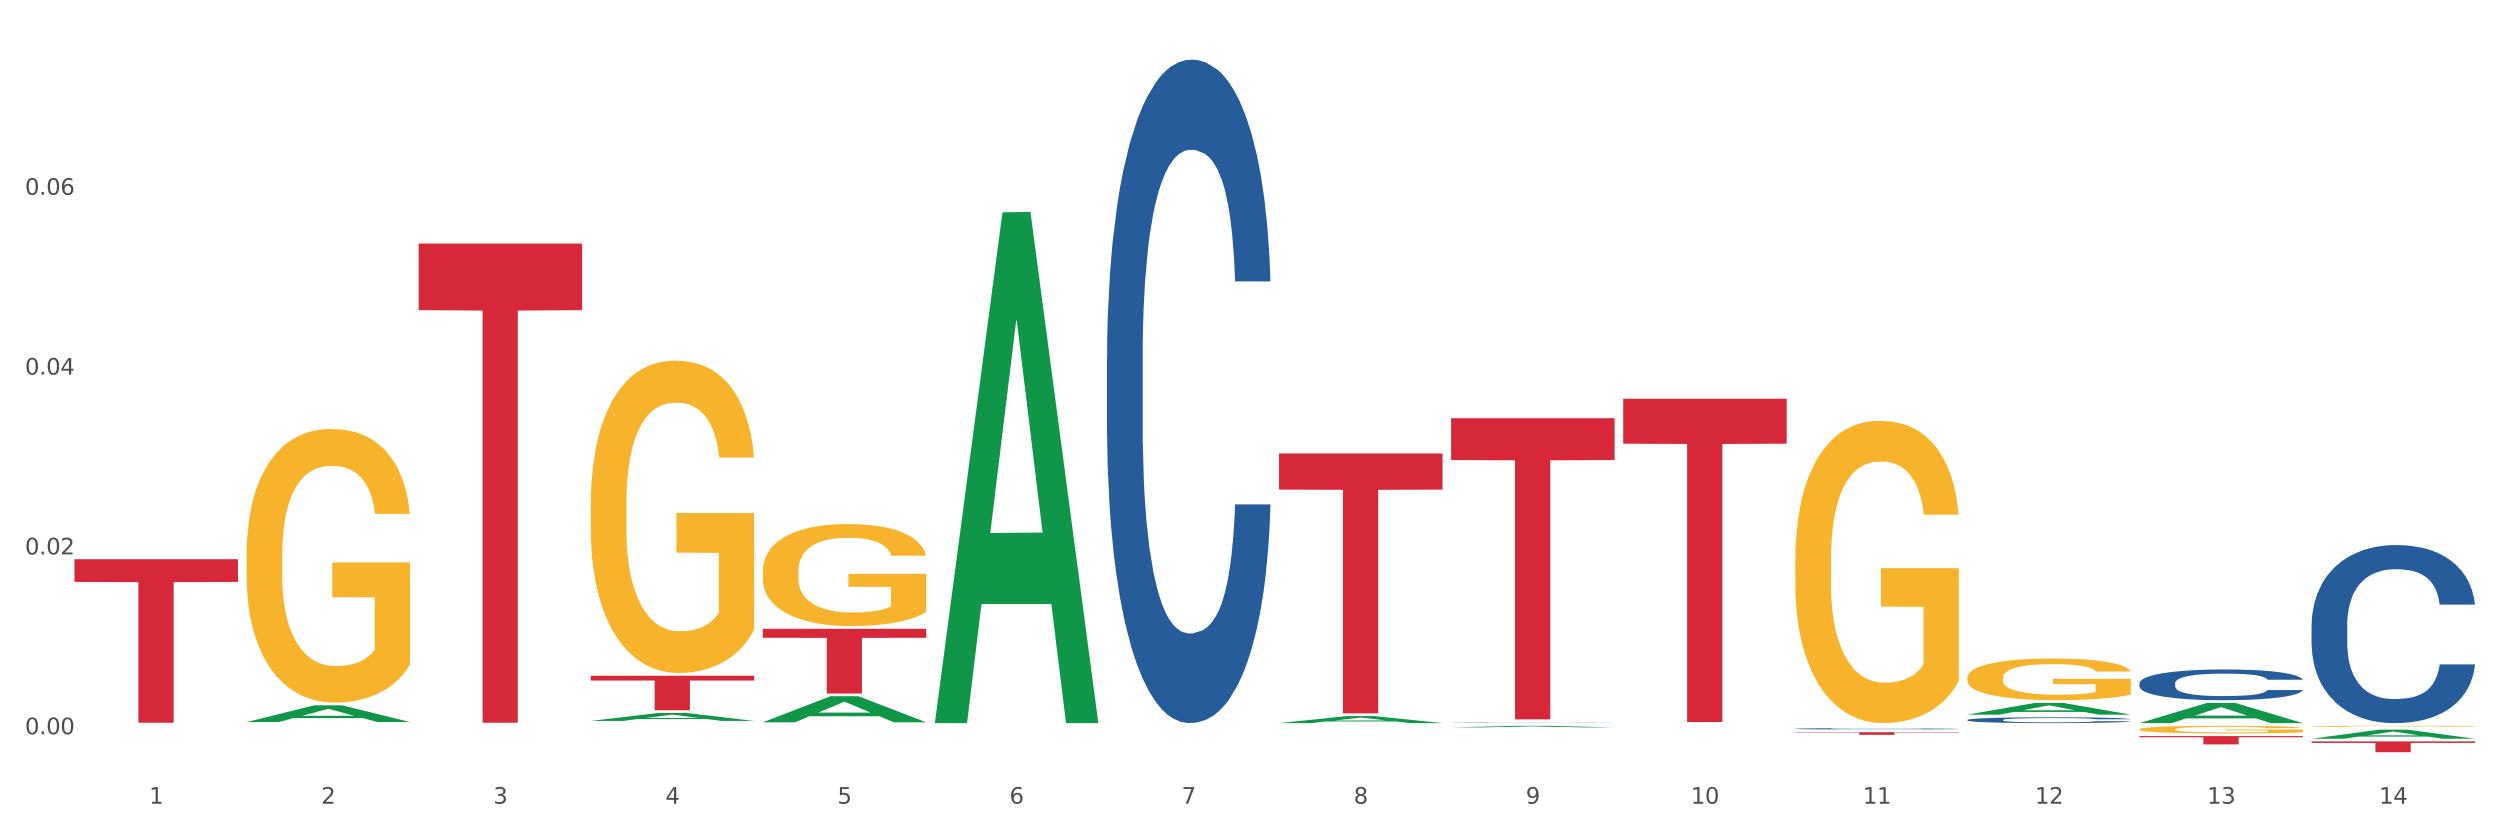
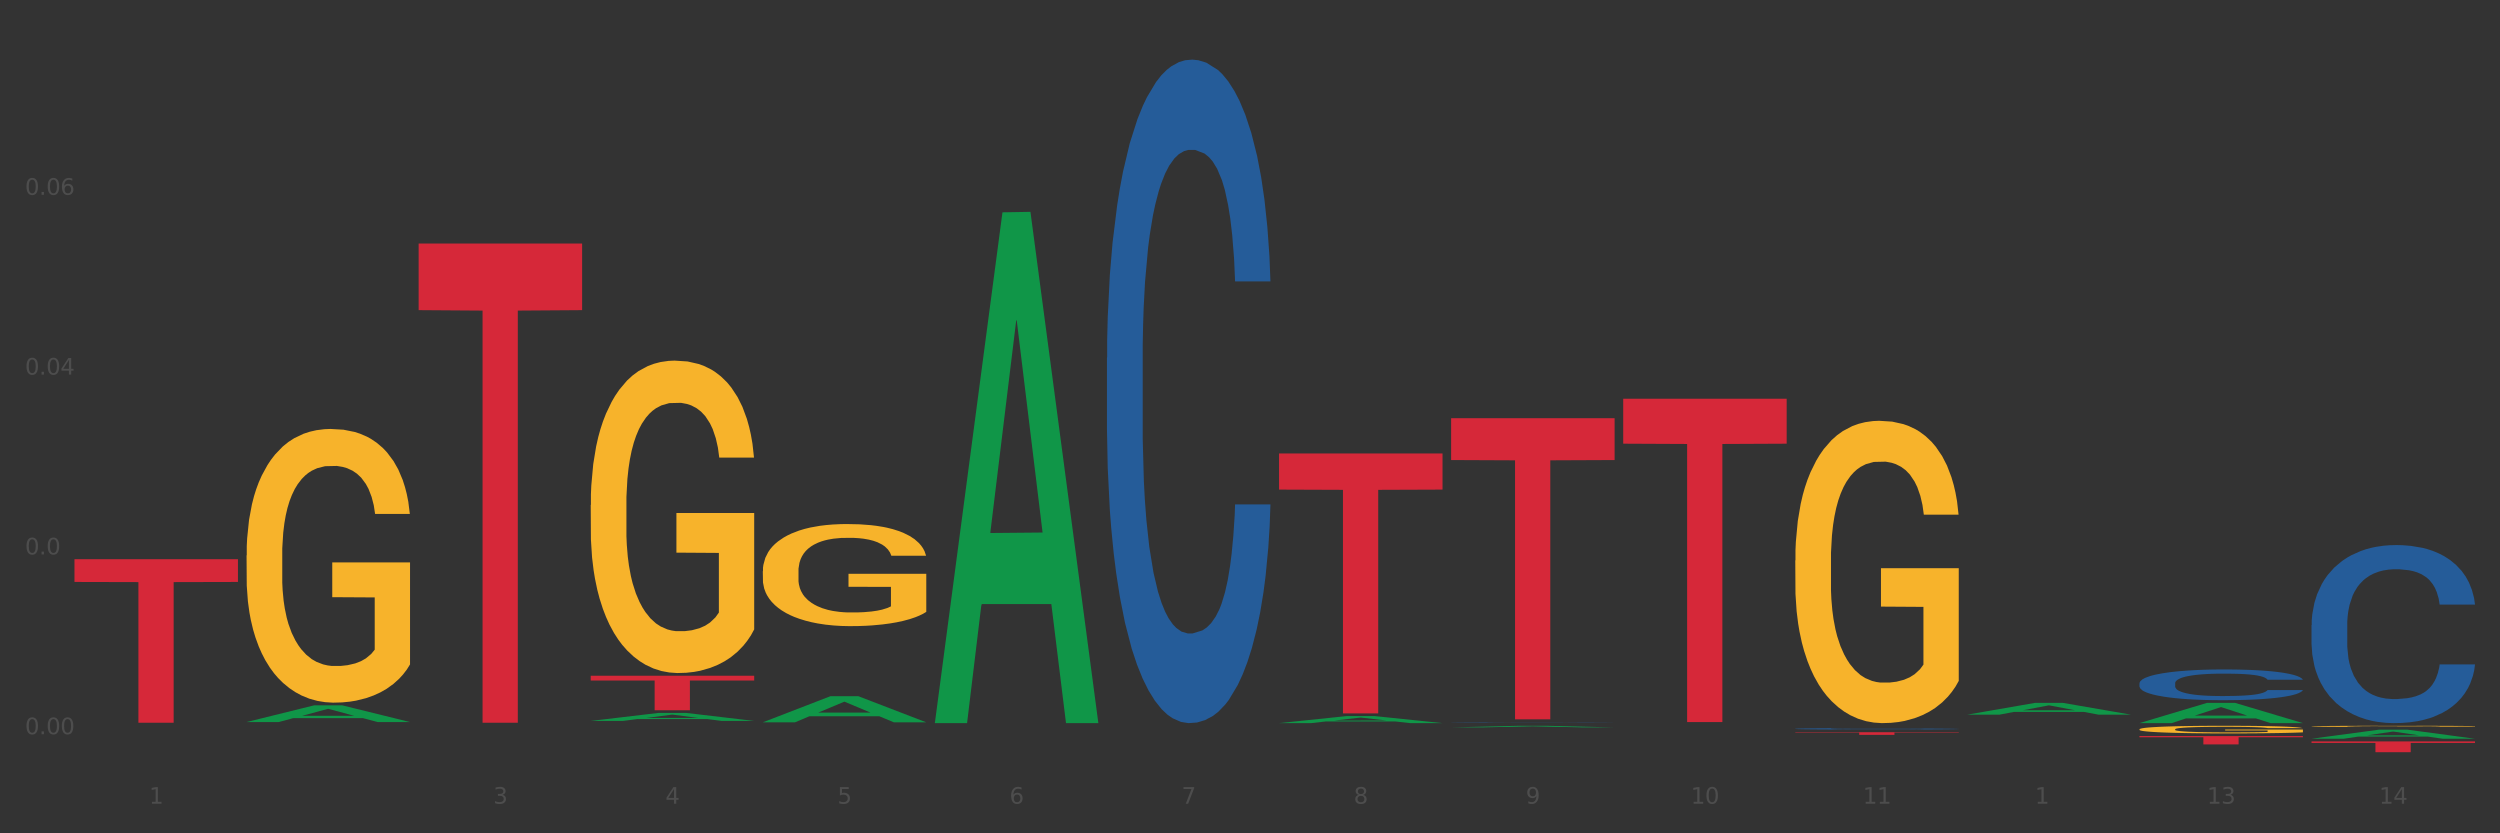
<svg xmlns="http://www.w3.org/2000/svg" xmlns:xlink="http://www.w3.org/1999/xlink" width="1080pt" height="360pt" viewBox="0 0 1080 360" version="1.1">
  <rect x="0" y="0" width="1080" height="360" fill="#333333" stroke="none" />
  <defs>
    <style type="text/css">*{stroke-linejoin: round; stroke-linecap: butt}</style>
  </defs>
  <g id="figure_1">
    <g id="patch_1">
-       <path d="M 0 360  L 1080 360  L 1080 0  L 0 0  z " style="fill: #ffffff; stroke: #ffffff; stroke-linejoin: miter" />
-     </g>
+       </g>
    <g id="axes_1">
      <g id="matplotlib.axis_1">
        <g id="xtick_1">
          <g id="text_1">
            <g style="fill: #4d4d4d" transform="translate(64.432 347.204) scale(0.096 -0.096)">
              <defs>
                <path id="DejaVuSans-31" d="M 794 531  L 1825 531  L 1825 4091  L 703 3866  L 703 4441  L 1819 4666  L 2450 4666  L 2450 531  L 3481 531  L 3481 0  L 794 0  L 794 531  z " transform="scale(0.016)" />
              </defs>
              <use xlink:href="#DejaVuSans-31" />
            </g>
          </g>
        </g>
        <g id="xtick_2">
          <g id="text_2">
            <g style="fill: #4d4d4d" transform="translate(138.771 347.204) scale(0.096 -0.096)">
              <defs>
-                 <path id="DejaVuSans-32" d="M 1228 531  L 3431 531  L 3431 0  L 469 0  L 469 531  Q 828 903 1448 1529  Q 2069 2156 2228 2338  Q 2531 2678 2651 2914  Q 2772 3150 2772 3378  Q 2772 3750 2511 3984  Q 2250 4219 1831 4219  Q 1534 4219 1204 4116  Q 875 4013 500 3803  L 500 4441  Q 881 4594 1212 4672  Q 1544 4750 1819 4750  Q 2544 4750 2975 4387  Q 3406 4025 3406 3419  Q 3406 3131 3298 2873  Q 3191 2616 2906 2266  Q 2828 2175 2409 1742  Q 1991 1309 1228 531  z " transform="scale(0.016)" />
-               </defs>
+                 </defs>
              <use xlink:href="#DejaVuSans-32" />
            </g>
          </g>
        </g>
        <g id="xtick_3">
          <g id="text_3">
            <g style="fill: #4d4d4d" transform="translate(213.109 347.204) scale(0.096 -0.096)">
              <defs>
                <path id="DejaVuSans-33" d="M 2597 2516  Q 3050 2419 3304 2112  Q 3559 1806 3559 1356  Q 3559 666 3084 287  Q 2609 -91 1734 -91  Q 1441 -91 1130 -33  Q 819 25 488 141  L 488 750  Q 750 597 1062 519  Q 1375 441 1716 441  Q 2309 441 2620 675  Q 2931 909 2931 1356  Q 2931 1769 2642 2001  Q 2353 2234 1838 2234  L 1294 2234  L 1294 2753  L 1863 2753  Q 2328 2753 2575 2939  Q 2822 3125 2822 3475  Q 2822 3834 2567 4026  Q 2313 4219 1838 4219  Q 1578 4219 1281 4162  Q 984 4106 628 3988  L 628 4550  Q 988 4650 1302 4700  Q 1616 4750 1894 4750  Q 2613 4750 3031 4423  Q 3450 4097 3450 3541  Q 3450 3153 3228 2886  Q 3006 2619 2597 2516  z " transform="scale(0.016)" />
              </defs>
              <use xlink:href="#DejaVuSans-33" />
            </g>
          </g>
        </g>
        <g id="xtick_4">
          <g id="text_4">
            <g style="fill: #4d4d4d" transform="translate(287.448 347.204) scale(0.096 -0.096)">
              <defs>
                <path id="DejaVuSans-34" d="M 2419 4116  L 825 1625  L 2419 1625  L 2419 4116  z M 2253 4666  L 3047 4666  L 3047 1625  L 3713 1625  L 3713 1100  L 3047 1100  L 3047 0  L 2419 0  L 2419 1100  L 313 1100  L 313 1709  L 2253 4666  z " transform="scale(0.016)" />
              </defs>
              <use xlink:href="#DejaVuSans-34" />
            </g>
          </g>
        </g>
        <g id="xtick_5">
          <g id="text_5">
            <g style="fill: #4d4d4d" transform="translate(361.787 347.204) scale(0.096 -0.096)">
              <defs>
                <path id="DejaVuSans-35" d="M 691 4666  L 3169 4666  L 3169 4134  L 1269 4134  L 1269 2991  Q 1406 3038 1543 3061  Q 1681 3084 1819 3084  Q 2600 3084 3056 2656  Q 3513 2228 3513 1497  Q 3513 744 3044 326  Q 2575 -91 1722 -91  Q 1428 -91 1123 -41  Q 819 9 494 109  L 494 744  Q 775 591 1075 516  Q 1375 441 1709 441  Q 2250 441 2565 725  Q 2881 1009 2881 1497  Q 2881 1984 2565 2268  Q 2250 2553 1709 2553  Q 1456 2553 1204 2497  Q 953 2441 691 2322  L 691 4666  z " transform="scale(0.016)" />
              </defs>
              <use xlink:href="#DejaVuSans-35" />
            </g>
          </g>
        </g>
        <g id="xtick_6">
          <g id="text_6">
            <g style="fill: #4d4d4d" transform="translate(436.125 347.204) scale(0.096 -0.096)">
              <defs>
                <path id="DejaVuSans-36" d="M 2113 2584  Q 1688 2584 1439 2293  Q 1191 2003 1191 1497  Q 1191 994 1439 701  Q 1688 409 2113 409  Q 2538 409 2786 701  Q 3034 994 3034 1497  Q 3034 2003 2786 2293  Q 2538 2584 2113 2584  z M 3366 4563  L 3366 3988  Q 3128 4100 2886 4159  Q 2644 4219 2406 4219  Q 1781 4219 1451 3797  Q 1122 3375 1075 2522  Q 1259 2794 1537 2939  Q 1816 3084 2150 3084  Q 2853 3084 3261 2657  Q 3669 2231 3669 1497  Q 3669 778 3244 343  Q 2819 -91 2113 -91  Q 1303 -91 875 529  Q 447 1150 447 2328  Q 447 3434 972 4092  Q 1497 4750 2381 4750  Q 2619 4750 2861 4703  Q 3103 4656 3366 4563  z " transform="scale(0.016)" />
              </defs>
              <use xlink:href="#DejaVuSans-36" />
            </g>
          </g>
        </g>
        <g id="xtick_7">
          <g id="text_7">
            <g style="fill: #4d4d4d" transform="translate(510.464 347.204) scale(0.096 -0.096)">
              <defs>
                <path id="DejaVuSans-37" d="M 525 4666  L 3525 4666  L 3525 4397  L 1831 0  L 1172 0  L 2766 4134  L 525 4134  L 525 4666  z " transform="scale(0.016)" />
              </defs>
              <use xlink:href="#DejaVuSans-37" />
            </g>
          </g>
        </g>
        <g id="xtick_8">
          <g id="text_8">
            <g style="fill: #4d4d4d" transform="translate(584.803 347.204) scale(0.096 -0.096)">
              <defs>
                <path id="DejaVuSans-38" d="M 2034 2216  Q 1584 2216 1326 1975  Q 1069 1734 1069 1313  Q 1069 891 1326 650  Q 1584 409 2034 409  Q 2484 409 2743 651  Q 3003 894 3003 1313  Q 3003 1734 2745 1975  Q 2488 2216 2034 2216  z M 1403 2484  Q 997 2584 770 2862  Q 544 3141 544 3541  Q 544 4100 942 4425  Q 1341 4750 2034 4750  Q 2731 4750 3128 4425  Q 3525 4100 3525 3541  Q 3525 3141 3298 2862  Q 3072 2584 2669 2484  Q 3125 2378 3379 2068  Q 3634 1759 3634 1313  Q 3634 634 3220 271  Q 2806 -91 2034 -91  Q 1263 -91 848 271  Q 434 634 434 1313  Q 434 1759 690 2068  Q 947 2378 1403 2484  z M 1172 3481  Q 1172 3119 1398 2916  Q 1625 2713 2034 2713  Q 2441 2713 2670 2916  Q 2900 3119 2900 3481  Q 2900 3844 2670 4047  Q 2441 4250 2034 4250  Q 1625 4250 1398 4047  Q 1172 3844 1172 3481  z " transform="scale(0.016)" />
              </defs>
              <use xlink:href="#DejaVuSans-38" />
            </g>
          </g>
        </g>
        <g id="xtick_9">
          <g id="text_9">
            <g style="fill: #4d4d4d" transform="translate(659.142 347.204) scale(0.096 -0.096)">
              <defs>
                <path id="DejaVuSans-39" d="M 703 97  L 703 672  Q 941 559 1184 500  Q 1428 441 1663 441  Q 2288 441 2617 861  Q 2947 1281 2994 2138  Q 2813 1869 2534 1725  Q 2256 1581 1919 1581  Q 1219 1581 811 2004  Q 403 2428 403 3163  Q 403 3881 828 4315  Q 1253 4750 1959 4750  Q 2769 4750 3195 4129  Q 3622 3509 3622 2328  Q 3622 1225 3098 567  Q 2575 -91 1691 -91  Q 1453 -91 1209 -44  Q 966 3 703 97  z M 1959 2075  Q 2384 2075 2632 2365  Q 2881 2656 2881 3163  Q 2881 3666 2632 3958  Q 2384 4250 1959 4250  Q 1534 4250 1286 3958  Q 1038 3666 1038 3163  Q 1038 2656 1286 2365  Q 1534 2075 1959 2075  z " transform="scale(0.016)" />
              </defs>
              <use xlink:href="#DejaVuSans-39" />
            </g>
          </g>
        </g>
        <g id="xtick_10">
          <g id="text_10">
            <g style="fill: #4d4d4d" transform="translate(730.426 347.204) scale(0.096 -0.096)">
              <defs>
                <path id="DejaVuSans-30" d="M 2034 4250  Q 1547 4250 1301 3770  Q 1056 3291 1056 2328  Q 1056 1369 1301 889  Q 1547 409 2034 409  Q 2525 409 2770 889  Q 3016 1369 3016 2328  Q 3016 3291 2770 3770  Q 2525 4250 2034 4250  z M 2034 4750  Q 2819 4750 3233 4129  Q 3647 3509 3647 2328  Q 3647 1150 3233 529  Q 2819 -91 2034 -91  Q 1250 -91 836 529  Q 422 1150 422 2328  Q 422 3509 836 4129  Q 1250 4750 2034 4750  z " transform="scale(0.016)" />
              </defs>
              <use xlink:href="#DejaVuSans-31" />
              <use xlink:href="#DejaVuSans-30" transform="translate(63.623 0)" />
            </g>
          </g>
        </g>
        <g id="xtick_11">
          <g id="text_11">
            <g style="fill: #4d4d4d" transform="translate(804.765 347.204) scale(0.096 -0.096)">
              <use xlink:href="#DejaVuSans-31" />
              <use xlink:href="#DejaVuSans-31" transform="translate(63.623 0)" />
            </g>
          </g>
        </g>
        <g id="xtick_12">
          <g id="text_12">
            <g style="fill: #4d4d4d" transform="translate(879.104 347.204) scale(0.096 -0.096)">
              <use xlink:href="#DejaVuSans-31" />
              <use xlink:href="#DejaVuSans-32" transform="translate(63.623 0)" />
            </g>
          </g>
        </g>
        <g id="xtick_13">
          <g id="text_13">
            <g style="fill: #4d4d4d" transform="translate(953.442 347.204) scale(0.096 -0.096)">
              <use xlink:href="#DejaVuSans-31" />
              <use xlink:href="#DejaVuSans-33" transform="translate(63.623 0)" />
            </g>
          </g>
        </g>
        <g id="xtick_14">
          <g id="text_14">
            <g style="fill: #4d4d4d" transform="translate(1027.781 347.204) scale(0.096 -0.096)">
              <use xlink:href="#DejaVuSans-31" />
              <use xlink:href="#DejaVuSans-34" transform="translate(63.623 0)" />
            </g>
          </g>
        </g>
        <g id="xtick_15" />
        <g id="xtick_16" />
        <g id="xtick_17" />
        <g id="xtick_18" />
        <g id="xtick_19" />
        <g id="xtick_20" />
        <g id="xtick_21" />
        <g id="xtick_22" />
        <g id="xtick_23" />
        <g id="xtick_24" />
        <g id="xtick_25" />
        <g id="xtick_26" />
        <g id="xtick_27" />
      </g>
      <g id="matplotlib.axis_2">
        <g id="ytick_1">
          <g id="text_15">
            <g style="fill: #4d4d4d" transform="translate(10.8 317.187) scale(0.096 -0.096)">
              <defs>
                <path id="DejaVuSans-2e" d="M 684 794  L 1344 794  L 1344 0  L 684 0  L 684 794  z " transform="scale(0.016)" />
              </defs>
              <use xlink:href="#DejaVuSans-30" />
              <use xlink:href="#DejaVuSans-2e" transform="translate(63.623 0)" />
              <use xlink:href="#DejaVuSans-30" transform="translate(95.41 0)" />
              <use xlink:href="#DejaVuSans-30" transform="translate(159.033 0)" />
            </g>
          </g>
        </g>
        <g id="ytick_2">
          <g id="text_16">
            <g style="fill: #4d4d4d" transform="translate(10.8 239.509) scale(0.096 -0.096)">
              <use xlink:href="#DejaVuSans-30" />
              <use xlink:href="#DejaVuSans-2e" transform="translate(63.623 0)" />
              <use xlink:href="#DejaVuSans-30" transform="translate(95.41 0)" />
              <use xlink:href="#DejaVuSans-32" transform="translate(159.033 0)" />
            </g>
          </g>
        </g>
        <g id="ytick_3">
          <g id="text_17">
            <g style="fill: #4d4d4d" transform="translate(10.8 161.831) scale(0.096 -0.096)">
              <use xlink:href="#DejaVuSans-30" />
              <use xlink:href="#DejaVuSans-2e" transform="translate(63.623 0)" />
              <use xlink:href="#DejaVuSans-30" transform="translate(95.41 0)" />
              <use xlink:href="#DejaVuSans-34" transform="translate(159.033 0)" />
            </g>
          </g>
        </g>
        <g id="ytick_4">
          <g id="text_18">
            <g style="fill: #4d4d4d" transform="translate(10.8 84.154) scale(0.096 -0.096)">
              <use xlink:href="#DejaVuSans-30" />
              <use xlink:href="#DejaVuSans-2e" transform="translate(63.623 0)" />
              <use xlink:href="#DejaVuSans-30" transform="translate(95.41 0)" />
              <use xlink:href="#DejaVuSans-36" transform="translate(159.033 0)" />
            </g>
          </g>
        </g>
        <g id="ytick_5" />
        <g id="ytick_6" />
        <g id="ytick_7" />
        <g id="ytick_8" />
      </g>
      <g id="PolyCollection_1">
        <path d="M 106.514 311.914  L 106.587 311.907  L 135.709 304.706  L 147.795 304.699  L 177.135 311.927  L 163.157 311.927  L 156.823 310.244  L 126.754 310.244  L 126.535 310.271  L 120.42 311.927  L 106.514 311.927  L 106.514 311.914  L 130.54 309.24  L 153.037 309.233  L 141.897 306.24  L 141.752 306.226  L 141.606 306.247  L 130.467 309.233  L 130.54 309.24  L 106.514 311.914  z " clip-path="url(#p6b065a0f9d)" style="fill: #109648" />
        <path d="M 775.562 314.839  L 775.646 314.838  L 775.646 314.823  L 775.896 314.803  L 776.814 314.766  L 777.983 314.737  L 779.986 314.704  L 781.072 314.69  L 782.491 314.675  L 785.412 314.649  L 788.752 314.628  L 791.089 314.616  L 792.842 314.609  L 796.765 314.595  L 799.019 314.59  L 801.357 314.585  L 803.36 314.581  L 806.699 314.578  L 809.37 314.576  L 812.459 314.576  L 815.047 314.576  L 818.469 314.578  L 823.478 314.585  L 825.398 314.588  L 827.986 314.595  L 830.657 314.603  L 832.828 314.612  L 835.332 314.624  L 837.92 314.64  L 840.424 314.661  L 842.177 314.679  L 843.596 314.699  L 844.848 314.723  L 845.766 314.75  L 846.184 314.772  L 830.908 314.772  L 830.49 314.752  L 829.655 314.73  L 828.821 314.716  L 827.902 314.704  L 826.483 314.691  L 825.231 314.682  L 823.144 314.672  L 821.224 314.666  L 819.638 314.662  L 817.718 314.659  L 813.628 314.655  L 810.706 314.655  L 808.87 314.656  L 806.616 314.659  L 804.696 314.663  L 802.442 314.669  L 800.689 314.676  L 798.936 314.685  L 797.934 314.692  L 796.431 314.704  L 795.43 314.713  L 794.094 314.73  L 793.343 314.742  L 792.007 314.772  L 791.423 314.795  L 791.172 314.81  L 791.005 314.827  L 791.005 314.911  L 791.506 314.948  L 791.924 314.964  L 792.591 314.983  L 793.844 315.006  L 795.68 315.029  L 797.6 315.046  L 799.186 315.056  L 800.689 315.063  L 802.191 315.069  L 804.028 315.075  L 805.53 315.078  L 807.784 315.081  L 810.456 315.083  L 812.543 315.083  L 816.8 315.08  L 818.72 315.077  L 820.556 315.074  L 822.56 315.068  L 824.146 315.061  L 825.064 315.056  L 826.567 315.046  L 827.735 315.036  L 828.737 315.023  L 829.405 315.012  L 830.156 314.996  L 830.741 314.978  L 830.908 314.969  L 846.184 314.969  L 845.85 314.988  L 845.266 315.007  L 844.097 315.032  L 843.179 315.046  L 841.76 315.064  L 840.257 315.079  L 838.17 315.095  L 836.25 315.108  L 834.247 315.119  L 832.076 315.128  L 828.153 315.142  L 826.734 315.145  L 823.728 315.152  L 821.391 315.155  L 817.969 315.159  L 814.463 315.161  L 810.79 315.162  L 807.534 315.161  L 803.944 315.158  L 801.69 315.154  L 799.186 315.15  L 796.264 315.142  L 793.51 315.133  L 790.922 315.122  L 788.501 315.11  L 786.247 315.096  L 783.325 315.073  L 781.155 315.051  L 779.569 315.03  L 778.484 315.012  L 777.399 314.989  L 776.814 314.974  L 775.896 314.936  L 775.562 314.902  L 775.562 314.839  z " clip-path="url(#p6b065a0f9d)" style="fill: #255c99" />
-         <path d="M 849.901 311.005  L 849.984 311.002  L 849.984 310.938  L 850.235 310.851  L 851.153 310.69  L 852.322 310.569  L 854.325 310.426  L 855.41 310.367  L 856.829 310.3  L 859.751 310.192  L 863.09 310.1  L 865.428 310.05  L 867.181 310.018  L 871.104 309.961  L 873.358 309.935  L 875.695 309.915  L 877.699 309.901  L 881.038 309.885  L 883.709 309.878  L 886.798 309.876  L 889.386 309.878  L 892.808 309.887  L 897.817 309.915  L 899.737 309.931  L 902.325 309.958  L 904.996 309.995  L 907.166 310.032  L 909.671 310.084  L 912.258 310.153  L 914.763 310.24  L 916.516 310.321  L 917.935 310.406  L 919.187 310.509  L 920.105 310.621  L 920.523 310.716  L 905.246 310.716  L 904.829 310.631  L 903.994 310.539  L 903.159 310.477  L 902.241 310.426  L 900.822 310.369  L 899.57 310.332  L 897.483 310.289  L 895.563 310.261  L 893.977 310.245  L 892.057 310.231  L 887.966 310.218  L 885.045 310.218  L 883.208 310.222  L 880.954 310.234  L 879.034 310.25  L 876.78 310.277  L 875.027 310.307  L 873.274 310.346  L 872.273 310.374  L 870.77 310.424  L 869.768 310.465  L 868.433 310.537  L 867.681 310.587  L 866.346 310.718  L 865.761 310.814  L 865.511 310.881  L 865.344 310.954  L 865.344 311.312  L 865.845 311.473  L 866.262 311.542  L 866.93 311.62  L 868.182 311.721  L 870.019 311.819  L 871.939 311.89  L 873.525 311.934  L 875.027 311.966  L 876.53 311.991  L 878.367 312.014  L 879.869 312.028  L 882.123 312.042  L 884.794 312.049  L 886.881 312.049  L 891.139 312.037  L 893.059 312.026  L 894.895 312.01  L 896.899 311.985  L 898.485 311.957  L 899.403 311.936  L 900.905 311.893  L 902.074 311.847  L 903.076 311.794  L 903.744 311.748  L 904.495 311.679  L 905.079 311.601  L 905.246 311.56  L 920.523 311.56  L 920.189 311.643  L 919.604 311.723  L 918.436 311.831  L 917.517 311.893  L 916.098 311.968  L 914.596 312.033  L 912.509 312.104  L 910.589 312.157  L 908.585 312.203  L 906.415 312.244  L 902.491 312.301  L 901.072 312.317  L 898.067 312.345  L 895.73 312.361  L 892.307 312.377  L 888.801 312.386  L 885.128 312.388  L 881.873 312.384  L 878.283 312.37  L 876.029 312.356  L 873.525 312.336  L 870.603 312.304  L 867.848 312.264  L 865.261 312.219  L 862.84 312.166  L 860.586 312.106  L 857.664 312.007  L 855.494 311.911  L 853.908 311.822  L 852.823 311.746  L 851.737 311.649  L 851.153 311.583  L 850.235 311.422  L 849.901 311.273  L 849.901 311.005  z " clip-path="url(#p6b065a0f9d)" style="fill: #255c99" />
        <path d="M 924.24 295.17  L 924.323 295.158  L 924.323 294.819  L 924.573 294.358  L 925.492 293.509  L 926.66 292.866  L 928.664 292.114  L 929.749 291.799  L 931.168 291.448  L 934.09 290.878  L 937.429 290.393  L 939.766 290.126  L 941.519 289.956  L 945.443 289.653  L 947.697 289.519  L 950.034 289.41  L 952.037 289.337  L 955.377 289.253  L 958.048 289.216  L 961.136 289.204  L 963.724 289.216  L 967.147 289.265  L 972.155 289.41  L 974.075 289.495  L 976.663 289.641  L 979.335 289.835  L 981.505 290.029  L 984.009 290.308  L 986.597 290.671  L 989.101 291.132  L 990.854 291.557  L 992.273 292.005  L 993.526 292.551  L 994.444 293.145  L 994.861 293.642  L 979.585 293.642  L 979.168 293.194  L 978.333 292.709  L 977.498 292.381  L 976.58 292.114  L 975.161 291.811  L 973.908 291.617  L 971.822 291.387  L 969.902 291.241  L 968.316 291.156  L 966.396 291.084  L 962.305 291.011  L 959.383 291.011  L 957.547 291.035  L 955.293 291.096  L 953.373 291.181  L 951.119 291.326  L 949.366 291.484  L 947.613 291.69  L 946.611 291.836  L 945.109 292.102  L 944.107 292.321  L 942.771 292.697  L 942.02 292.963  L 940.685 293.655  L 940.1 294.164  L 939.85 294.516  L 939.683 294.904  L 939.683 296.795  L 940.184 297.644  L 940.601 298.008  L 941.269 298.42  L 942.521 298.954  L 944.358 299.475  L 946.278 299.851  L 947.864 300.082  L 949.366 300.251  L 950.869 300.385  L 952.705 300.506  L 954.208 300.579  L 956.462 300.652  L 959.133 300.688  L 961.22 300.688  L 965.477 300.627  L 967.397 300.567  L 969.234 300.482  L 971.237 300.348  L 972.823 300.203  L 973.742 300.094  L 975.244 299.863  L 976.413 299.621  L 977.415 299.342  L 978.082 299.099  L 978.834 298.736  L 979.418 298.323  L 979.585 298.105  L 994.861 298.105  L 994.527 298.541  L 993.943 298.966  L 992.774 299.536  L 991.856 299.863  L 990.437 300.263  L 988.934 300.603  L 986.847 300.979  L 984.927 301.258  L 982.924 301.5  L 980.754 301.719  L 976.83 302.022  L 975.411 302.107  L 972.406 302.252  L 970.069 302.337  L 966.646 302.422  L 963.14 302.47  L 959.467 302.483  L 956.211 302.458  L 952.622 302.386  L 950.368 302.313  L 947.864 302.204  L 944.942 302.034  L 942.187 301.828  L 939.599 301.585  L 937.178 301.306  L 934.925 300.991  L 932.003 300.47  L 929.832 299.96  L 928.246 299.487  L 927.161 299.087  L 926.076 298.578  L 925.492 298.226  L 924.573 297.377  L 924.24 296.589  L 924.24 295.17  z " clip-path="url(#p6b065a0f9d)" style="fill: #255c99" />
        <path d="M 998.578 270.029  L 998.662 269.959  L 998.662 267.992  L 998.912 265.323  L 999.83 260.405  L 1000.999 256.682  L 1003.003 252.327  L 1004.088 250.501  L 1005.507 248.463  L 1008.429 245.162  L 1011.768 242.352  L 1014.105 240.806  L 1015.858 239.823  L 1019.781 238.067  L 1022.035 237.294  L 1024.373 236.662  L 1026.376 236.24  L 1029.715 235.749  L 1032.387 235.538  L 1035.475 235.468  L 1038.063 235.538  L 1041.486 235.819  L 1046.494 236.662  L 1048.414 237.154  L 1051.002 237.997  L 1053.673 239.12  L 1055.844 240.244  L 1058.348 241.86  L 1060.936 243.968  L 1063.44 246.637  L 1065.193 249.096  L 1066.612 251.695  L 1067.864 254.856  L 1068.783 258.298  L 1069.2 261.178  L 1053.924 261.178  L 1053.506 258.579  L 1052.671 255.769  L 1051.837 253.872  L 1050.918 252.327  L 1049.499 250.571  L 1048.247 249.447  L 1046.16 248.112  L 1044.24 247.269  L 1042.654 246.777  L 1040.734 246.356  L 1036.644 245.934  L 1033.722 245.934  L 1031.886 246.075  L 1029.632 246.426  L 1027.712 246.918  L 1025.458 247.761  L 1023.705 248.674  L 1021.952 249.868  L 1020.95 250.711  L 1019.448 252.257  L 1018.446 253.521  L 1017.11 255.699  L 1016.359 257.244  L 1015.023 261.248  L 1014.439 264.199  L 1014.188 266.236  L 1014.022 268.484  L 1014.022 279.442  L 1014.522 284.36  L 1014.94 286.467  L 1015.608 288.856  L 1016.86 291.946  L 1018.696 294.967  L 1020.616 297.145  L 1022.202 298.479  L 1023.705 299.463  L 1025.207 300.236  L 1027.044 300.938  L 1028.547 301.36  L 1030.8 301.781  L 1033.472 301.992  L 1035.559 301.992  L 1039.816 301.641  L 1041.736 301.289  L 1043.572 300.798  L 1045.576 300.025  L 1047.162 299.182  L 1048.08 298.55  L 1049.583 297.215  L 1050.752 295.81  L 1051.753 294.194  L 1052.421 292.789  L 1053.172 290.682  L 1053.757 288.294  L 1053.924 287.029  L 1069.2 287.029  L 1068.866 289.558  L 1068.282 292.017  L 1067.113 295.318  L 1066.195 297.215  L 1064.776 299.533  L 1063.273 301.5  L 1061.186 303.678  L 1059.266 305.293  L 1057.263 306.698  L 1055.092 307.963  L 1051.169 309.719  L 1049.75 310.211  L 1046.745 311.054  L 1044.407 311.545  L 1040.985 312.037  L 1037.479 312.318  L 1033.806 312.388  L 1030.55 312.248  L 1026.96 311.826  L 1024.707 311.405  L 1022.202 310.773  L 1019.281 309.789  L 1016.526 308.595  L 1013.938 307.19  L 1011.517 305.574  L 1009.263 303.748  L 1006.342 300.727  L 1004.171 297.777  L 1002.585 295.037  L 1001.5 292.719  L 1000.415 289.769  L 999.83 287.732  L 998.912 282.814  L 998.578 278.248  L 998.578 270.029  z " clip-path="url(#p6b065a0f9d)" style="fill: #255c99" />
        <path d="M 106.514 239.946  L 106.597 239.838  L 106.597 235.95  L 106.764 232.603  L 107.598 224.504  L 108.848 217.809  L 109.765 214.246  L 110.683 211.33  L 111.767 208.415  L 113.101 205.391  L 115.519 200.964  L 117.019 198.696  L 118.854 196.32  L 122.189 192.865  L 124.607 190.921  L 127.108 189.301  L 131.194 187.358  L 133.862 186.494  L 136.697 185.846  L 140.115 185.414  L 142.7 185.306  L 148.37 185.63  L 153.206 186.602  L 155.54 187.358  L 158.542 188.654  L 160.126 189.517  L 162.711 191.245  L 165.379 193.513  L 167.213 195.457  L 169.965 199.128  L 172.049 202.799  L 173.967 207.335  L 174.968 210.466  L 175.718 213.382  L 176.385 216.729  L 177.052 222.021  L 162.044 222.021  L 161.46 218.241  L 160.543 214.678  L 159.209 211.222  L 158.042 209.062  L 156.041 206.363  L 154.206 204.635  L 152.289 203.339  L 149.954 202.26  L 148.12 201.72  L 145.535 201.288  L 140.449 201.396  L 137.03 202.26  L 134.696 203.339  L 133.195 204.311  L 131.861 205.391  L 130.36 206.903  L 128.609 209.17  L 127.358 211.222  L 126.108 213.814  L 125.107 216.405  L 124.19 219.429  L 123.44 222.668  L 122.856 226.016  L 122.356 230.119  L 121.939 236.922  L 121.939 251.716  L 122.106 255.064  L 122.522 259.491  L 123.023 262.838  L 123.856 266.834  L 124.607 269.533  L 126.024 273.421  L 127.609 276.66  L 128.859 278.712  L 130.11 280.44  L 132.278 282.815  L 134.696 284.759  L 136.78 285.947  L 139.615 287.027  L 141.533 287.459  L 143.2 287.675  L 147.286 287.675  L 150.204 287.351  L 153.456 286.595  L 155.957 285.623  L 158.042 284.435  L 160.376 282.491  L 161.877 280.656  L 161.877 258.087  L 143.534 257.979  L 143.534 242.969  L 177.135 242.969  L 177.135 287.027  L 175.718 289.294  L 174.134 291.346  L 172.466 293.182  L 169.965 295.449  L 166.963 297.609  L 164.295 299.121  L 161.46 300.417  L 158.125 301.605  L 153.789 302.684  L 151.121 303.116  L 147.786 303.44  L 143.867 303.548  L 140.449 303.332  L 137.114 302.792  L 133.612 301.82  L 130.193 300.417  L 127.609 299.013  L 125.024 297.285  L 122.272 295.018  L 120.104 292.858  L 118.437 290.914  L 116.603 288.431  L 114.601 285.191  L 113.101 282.275  L 111.767 279.252  L 110.349 275.364  L 109.349 272.017  L 108.348 267.806  L 107.764 264.674  L 107.097 259.815  L 106.597 253.012  L 106.514 239.946  z " clip-path="url(#p6b065a0f9d)" style="fill: #f7b32b" />
        <path d="M 255.191 218.154  L 255.275 218.031  L 255.275 213.593  L 255.441 209.772  L 256.275 200.528  L 257.526 192.885  L 258.443 188.818  L 259.36 185.489  L 260.444 182.161  L 261.778 178.71  L 264.196 173.656  L 265.697 171.068  L 267.531 168.356  L 270.866 164.411  L 273.284 162.193  L 275.786 160.344  L 279.871 158.125  L 282.539 157.139  L 285.374 156.399  L 288.793 155.906  L 291.377 155.783  L 297.047 156.153  L 301.883 157.262  L 304.218 158.125  L 307.219 159.604  L 308.804 160.59  L 311.388 162.563  L 314.057 165.151  L 315.891 167.37  L 318.642 171.561  L 320.727 175.752  L 322.645 180.929  L 323.645 184.503  L 324.395 187.831  L 325.062 191.653  L 325.73 197.693  L 310.721 197.693  L 310.138 193.378  L 309.221 189.311  L 307.886 185.366  L 306.719 182.901  L 304.718 179.819  L 302.884 177.847  L 300.966 176.368  L 298.631 175.135  L 296.797 174.519  L 294.212 174.026  L 289.126 174.149  L 285.708 175.135  L 283.373 176.368  L 281.872 177.477  L 280.538 178.71  L 279.037 180.436  L 277.286 183.024  L 276.036 185.366  L 274.785 188.325  L 273.785 191.283  L 272.867 194.734  L 272.117 198.432  L 271.533 202.253  L 271.033 206.937  L 270.616 214.703  L 270.616 231.59  L 270.783 235.411  L 271.2 240.465  L 271.7 244.286  L 272.534 248.847  L 273.284 251.928  L 274.702 256.366  L 276.286 260.064  L 277.537 262.406  L 278.787 264.378  L 280.955 267.09  L 283.373 269.308  L 285.458 270.664  L 288.292 271.897  L 290.21 272.39  L 291.878 272.637  L 295.963 272.637  L 298.882 272.267  L 302.133 271.404  L 304.635 270.295  L 306.719 268.939  L 309.054 266.72  L 310.555 264.624  L 310.555 238.862  L 292.211 238.739  L 292.211 221.606  L 325.813 221.606  L 325.813 271.897  L 324.395 274.486  L 322.811 276.828  L 321.144 278.923  L 318.642 281.512  L 315.641 283.977  L 312.973 285.703  L 310.138 287.182  L 306.803 288.538  L 302.467 289.77  L 299.799 290.263  L 296.464 290.633  L 292.545 290.756  L 289.126 290.51  L 285.791 289.893  L 282.289 288.784  L 278.871 287.182  L 276.286 285.579  L 273.701 283.607  L 270.95 281.018  L 268.782 278.553  L 267.114 276.334  L 265.28 273.499  L 263.279 269.802  L 261.778 266.473  L 260.444 263.022  L 259.027 258.585  L 258.026 254.763  L 257.025 249.956  L 256.442 246.382  L 255.775 240.835  L 255.275 233.069  L 255.191 218.154  z " clip-path="url(#p6b065a0f9d)" style="fill: #f7b32b" />
        <path d="M 329.53 246.767  L 329.613 246.727  L 329.613 245.277  L 329.78 244.028  L 330.614 241.007  L 331.864 238.51  L 332.782 237.181  L 333.699 236.093  L 334.783 235.006  L 336.117 233.878  L 338.535 232.227  L 340.036 231.381  L 341.87 230.495  L 345.205 229.206  L 347.623 228.481  L 350.124 227.876  L 354.21 227.151  L 356.878 226.829  L 359.713 226.587  L 363.131 226.426  L 365.716 226.386  L 371.386 226.507  L 376.222 226.869  L 378.557 227.151  L 381.558 227.635  L 383.142 227.957  L 385.727 228.601  L 388.395 229.447  L 390.23 230.172  L 392.981 231.542  L 395.066 232.911  L 396.983 234.603  L 397.984 235.771  L 398.734 236.859  L 399.401 238.107  L 400.068 240.081  L 385.06 240.081  L 384.476 238.671  L 383.559 237.342  L 382.225 236.053  L 381.058 235.247  L 379.057 234.24  L 377.222 233.596  L 375.305 233.113  L 372.97 232.71  L 371.136 232.508  L 368.551 232.347  L 363.465 232.388  L 360.046 232.71  L 357.712 233.113  L 356.211 233.475  L 354.877 233.878  L 353.376 234.442  L 351.625 235.288  L 350.375 236.053  L 349.124 237.02  L 348.123 237.986  L 347.206 239.114  L 346.456 240.323  L 345.872 241.571  L 345.372 243.102  L 344.955 245.639  L 344.955 251.158  L 345.122 252.406  L 345.539 254.058  L 346.039 255.306  L 346.873 256.797  L 347.623 257.804  L 349.04 259.254  L 350.625 260.462  L 351.875 261.227  L 353.126 261.872  L 355.294 262.758  L 357.712 263.483  L 359.796 263.926  L 362.631 264.329  L 364.549 264.49  L 366.216 264.57  L 370.302 264.57  L 373.22 264.45  L 376.472 264.168  L 378.973 263.805  L 381.058 263.362  L 383.392 262.637  L 384.893 261.952  L 384.893 253.534  L 366.55 253.494  L 366.55 247.895  L 400.152 247.895  L 400.152 264.329  L 398.734 265.175  L 397.15 265.94  L 395.482 266.625  L 392.981 267.471  L 389.979 268.276  L 387.311 268.84  L 384.476 269.323  L 381.141 269.766  L 376.806 270.169  L 374.137 270.33  L 370.802 270.451  L 366.884 270.491  L 363.465 270.411  L 360.13 270.21  L 356.628 269.847  L 353.209 269.323  L 350.625 268.8  L 348.04 268.155  L 345.288 267.309  L 343.121 266.504  L 341.453 265.779  L 339.619 264.852  L 337.618 263.644  L 336.117 262.557  L 334.783 261.429  L 333.365 259.979  L 332.365 258.73  L 331.364 257.159  L 330.781 255.991  L 330.113 254.179  L 329.613 251.641  L 329.53 246.767  z " clip-path="url(#p6b065a0f9d)" style="fill: #f7b32b" />
        <path d="M 775.562 242.135  L 775.645 242.016  L 775.645 237.722  L 775.812 234.025  L 776.646 225.079  L 777.897 217.684  L 778.814 213.748  L 779.731 210.527  L 780.815 207.307  L 782.149 203.967  L 784.567 199.077  L 786.068 196.572  L 787.902 193.948  L 791.237 190.131  L 793.655 187.984  L 796.157 186.195  L 800.242 184.048  L 802.91 183.094  L 805.745 182.379  L 809.164 181.901  L 811.748 181.782  L 817.418 182.14  L 822.254 183.213  L 824.589 184.048  L 827.59 185.48  L 829.175 186.434  L 831.759 188.342  L 834.427 190.847  L 836.262 192.994  L 839.013 197.049  L 841.098 201.105  L 843.015 206.114  L 844.016 209.573  L 844.766 212.794  L 845.433 216.491  L 846.1 222.336  L 831.092 222.336  L 830.509 218.161  L 829.592 214.225  L 828.257 210.408  L 827.09 208.023  L 825.089 205.041  L 823.255 203.132  L 821.337 201.701  L 819.002 200.508  L 817.168 199.912  L 814.583 199.435  L 809.497 199.554  L 806.079 200.508  L 803.744 201.701  L 802.243 202.775  L 800.909 203.967  L 799.408 205.637  L 797.657 208.142  L 796.407 210.408  L 795.156 213.271  L 794.156 216.133  L 793.238 219.473  L 792.488 223.051  L 791.904 226.749  L 791.404 231.281  L 790.987 238.796  L 790.987 255.136  L 791.154 258.834  L 791.571 263.724  L 792.071 267.422  L 792.905 271.835  L 793.655 274.817  L 795.073 279.111  L 796.657 282.689  L 797.908 284.955  L 799.158 286.864  L 801.326 289.488  L 803.744 291.635  L 805.829 292.947  L 808.663 294.139  L 810.581 294.616  L 812.249 294.855  L 816.334 294.855  L 819.253 294.497  L 822.504 293.662  L 825.006 292.589  L 827.09 291.277  L 829.425 289.13  L 830.926 287.102  L 830.926 262.174  L 812.582 262.054  L 812.582 245.475  L 846.184 245.475  L 846.184 294.139  L 844.766 296.644  L 843.182 298.91  L 841.515 300.938  L 839.013 303.443  L 836.012 305.828  L 833.344 307.498  L 830.509 308.929  L 827.174 310.241  L 822.838 311.434  L 820.17 311.911  L 816.835 312.269  L 812.916 312.388  L 809.497 312.15  L 806.162 311.553  L 802.66 310.48  L 799.242 308.929  L 796.657 307.379  L 794.072 305.47  L 791.321 302.966  L 789.153 300.58  L 787.485 298.433  L 785.651 295.69  L 783.65 292.112  L 782.149 288.891  L 780.815 285.552  L 779.398 281.258  L 778.397 277.56  L 777.396 272.908  L 776.813 269.449  L 776.146 264.082  L 775.645 256.568  L 775.562 242.135  z " clip-path="url(#p6b065a0f9d)" style="fill: #f7b32b" />
-         <path d="M 849.901 292.812  L 849.984 292.796  L 849.984 292.204  L 850.151 291.695  L 850.985 290.462  L 852.235 289.443  L 853.153 288.901  L 854.07 288.457  L 855.154 288.013  L 856.488 287.553  L 858.906 286.879  L 860.407 286.534  L 862.241 286.172  L 865.576 285.646  L 867.994 285.35  L 870.495 285.104  L 874.581 284.808  L 877.249 284.677  L 880.084 284.578  L 883.502 284.512  L 886.087 284.496  L 891.757 284.545  L 896.593 284.693  L 898.927 284.808  L 901.929 285.005  L 903.513 285.137  L 906.098 285.4  L 908.766 285.745  L 910.601 286.041  L 913.352 286.6  L 915.436 287.158  L 917.354 287.849  L 918.355 288.325  L 919.105 288.769  L 919.772 289.279  L 920.439 290.084  L 905.431 290.084  L 904.847 289.509  L 903.93 288.966  L 902.596 288.44  L 901.429 288.112  L 899.428 287.701  L 897.593 287.438  L 895.676 287.241  L 893.341 287.076  L 891.507 286.994  L 888.922 286.928  L 883.836 286.945  L 880.417 287.076  L 878.083 287.241  L 876.582 287.388  L 875.248 287.553  L 873.747 287.783  L 871.996 288.128  L 870.745 288.44  L 869.495 288.835  L 868.494 289.229  L 867.577 289.689  L 866.827 290.182  L 866.243 290.692  L 865.743 291.317  L 865.326 292.352  L 865.326 294.604  L 865.493 295.113  L 865.91 295.787  L 866.41 296.296  L 867.244 296.905  L 867.994 297.315  L 869.411 297.907  L 870.996 298.4  L 872.246 298.712  L 873.497 298.975  L 875.665 299.337  L 878.083 299.633  L 880.167 299.814  L 883.002 299.978  L 884.92 300.044  L 886.587 300.077  L 890.673 300.077  L 893.591 300.027  L 896.843 299.912  L 899.344 299.764  L 901.429 299.584  L 903.763 299.288  L 905.264 299.008  L 905.264 295.573  L 886.921 295.557  L 886.921 293.272  L 920.523 293.272  L 920.523 299.978  L 919.105 300.323  L 917.521 300.635  L 915.853 300.915  L 913.352 301.26  L 910.35 301.589  L 907.682 301.819  L 904.847 302.016  L 901.512 302.197  L 897.177 302.361  L 894.508 302.427  L 891.173 302.476  L 887.254 302.493  L 883.836 302.46  L 880.501 302.378  L 876.999 302.23  L 873.58 302.016  L 870.996 301.802  L 868.411 301.539  L 865.659 301.194  L 863.492 300.866  L 861.824 300.57  L 859.99 300.192  L 857.989 299.699  L 856.488 299.255  L 855.154 298.795  L 853.736 298.203  L 852.736 297.693  L 851.735 297.052  L 851.151 296.576  L 850.484 295.836  L 849.984 294.801  L 849.901 292.812  z " clip-path="url(#p6b065a0f9d)" style="fill: #f7b32b" />
        <path d="M 626.885 311.975  L 626.968 311.975  L 626.968 311.971  L 627.219 311.965  L 628.137 311.955  L 629.306 311.947  L 631.309 311.938  L 632.394 311.934  L 633.813 311.929  L 636.735 311.922  L 640.074 311.916  L 642.411 311.913  L 644.164 311.911  L 648.088 311.907  L 650.342 311.906  L 652.679 311.904  L 654.683 311.904  L 658.022 311.903  L 660.693 311.902  L 663.782 311.902  L 666.369 311.902  L 669.792 311.903  L 674.801 311.904  L 676.721 311.905  L 679.308 311.907  L 681.98 311.91  L 684.15 311.912  L 686.654 311.915  L 689.242 311.92  L 691.747 311.926  L 693.5 311.931  L 694.919 311.936  L 696.171 311.943  L 697.089 311.95  L 697.506 311.956  L 682.23 311.956  L 681.813 311.951  L 680.978 311.945  L 680.143 311.941  L 679.225 311.938  L 677.806 311.934  L 676.554 311.931  L 674.467 311.929  L 672.547 311.927  L 670.961 311.926  L 669.041 311.925  L 664.95 311.924  L 662.029 311.924  L 660.192 311.924  L 657.938 311.925  L 656.018 311.926  L 653.764 311.928  L 652.011 311.93  L 650.258 311.932  L 649.257 311.934  L 647.754 311.937  L 646.752 311.94  L 645.417 311.945  L 644.665 311.948  L 643.33 311.956  L 642.745 311.963  L 642.495 311.967  L 642.328 311.972  L 642.328 311.995  L 642.829 312.005  L 643.246 312.01  L 643.914 312.015  L 645.166 312.021  L 647.003 312.028  L 648.923 312.032  L 650.509 312.035  L 652.011 312.037  L 653.514 312.039  L 655.35 312.04  L 656.853 312.041  L 659.107 312.042  L 661.778 312.043  L 663.865 312.043  L 668.122 312.042  L 670.042 312.041  L 671.879 312.04  L 673.882 312.038  L 675.468 312.037  L 676.387 312.035  L 677.889 312.032  L 679.058 312.03  L 680.06 312.026  L 680.728 312.023  L 681.479 312.019  L 682.063 312.014  L 682.23 312.011  L 697.506 312.011  L 697.173 312.016  L 696.588 312.022  L 695.42 312.028  L 694.501 312.032  L 693.082 312.037  L 691.58 312.042  L 689.493 312.046  L 687.573 312.05  L 685.569 312.053  L 683.399 312.055  L 679.475 312.059  L 678.056 312.06  L 675.051 312.062  L 672.714 312.063  L 669.291 312.064  L 665.785 312.064  L 662.112 312.065  L 658.856 312.064  L 655.267 312.063  L 653.013 312.063  L 650.509 312.061  L 647.587 312.059  L 644.832 312.057  L 642.244 312.054  L 639.824 312.05  L 637.57 312.046  L 634.648 312.04  L 632.478 312.034  L 630.892 312.028  L 629.806 312.023  L 628.721 312.017  L 628.137 312.012  L 627.219 312.002  L 626.885 311.992  L 626.885 311.975  z " clip-path="url(#p6b065a0f9d)" style="fill: #255c99" />
        <path d="M 998.578 313.778  L 998.662 313.777  L 998.662 313.76  L 998.828 313.746  L 999.662 313.71  L 1000.913 313.681  L 1001.83 313.666  L 1002.747 313.653  L 1003.831 313.64  L 1005.165 313.627  L 1007.583 313.608  L 1009.084 313.598  L 1010.918 313.588  L 1014.253 313.572  L 1016.671 313.564  L 1019.173 313.557  L 1023.258 313.548  L 1025.926 313.545  L 1028.761 313.542  L 1032.18 313.54  L 1034.765 313.54  L 1040.434 313.541  L 1045.27 313.545  L 1047.605 313.548  L 1050.607 313.554  L 1052.191 313.558  L 1054.775 313.565  L 1057.444 313.575  L 1059.278 313.584  L 1062.029 313.6  L 1064.114 313.616  L 1066.032 313.636  L 1067.032 313.649  L 1067.783 313.662  L 1068.45 313.676  L 1069.117 313.7  L 1054.108 313.7  L 1053.525 313.683  L 1052.608 313.668  L 1051.274 313.652  L 1050.106 313.643  L 1048.105 313.631  L 1046.271 313.624  L 1044.353 313.618  L 1042.019 313.613  L 1040.184 313.611  L 1037.599 313.609  L 1032.513 313.61  L 1029.095 313.613  L 1026.76 313.618  L 1025.259 313.622  L 1023.925 313.627  L 1022.425 313.634  L 1020.674 313.644  L 1019.423 313.652  L 1018.172 313.664  L 1017.172 313.675  L 1016.255 313.688  L 1015.504 313.702  L 1014.92 313.717  L 1014.42 313.735  L 1014.003 313.764  L 1014.003 313.829  L 1014.17 313.844  L 1014.587 313.863  L 1015.087 313.877  L 1015.921 313.895  L 1016.671 313.907  L 1018.089 313.924  L 1019.673 313.938  L 1020.924 313.947  L 1022.174 313.954  L 1024.342 313.964  L 1026.76 313.973  L 1028.845 313.978  L 1031.68 313.983  L 1033.597 313.985  L 1035.265 313.986  L 1039.35 313.986  L 1042.269 313.984  L 1045.52 313.981  L 1048.022 313.977  L 1050.106 313.972  L 1052.441 313.963  L 1053.942 313.955  L 1053.942 313.857  L 1035.598 313.856  L 1035.598 313.791  L 1069.2 313.791  L 1069.2 313.983  L 1067.783 313.993  L 1066.198 314.002  L 1064.531 314.01  L 1062.029 314.02  L 1059.028 314.029  L 1056.36 314.036  L 1053.525 314.041  L 1050.19 314.046  L 1045.854 314.051  L 1043.186 314.053  L 1039.851 314.054  L 1035.932 314.055  L 1032.513 314.054  L 1029.178 314.052  L 1025.676 314.047  L 1022.258 314.041  L 1019.673 314.035  L 1017.088 314.028  L 1014.337 314.018  L 1012.169 314.008  L 1010.501 314  L 1008.667 313.989  L 1006.666 313.975  L 1005.165 313.962  L 1003.831 313.949  L 1002.414 313.932  L 1001.413 313.917  L 1000.413 313.899  L 999.829 313.885  L 999.162 313.864  L 998.662 313.835  L 998.578 313.778  z " clip-path="url(#p6b065a0f9d)" style="fill: #f7b32b" />
        <path d="M 180.852 105.214  L 251.474 105.214  L 251.474 133.981  L 223.694 134.176  L 223.694 312.221  L 208.465 312.221  L 208.465 134.176  L 180.852 133.981  L 180.852 105.408  L 180.852 105.214  z " clip-path="url(#p6b065a0f9d)" style="fill: #d62839" />
        <path d="M 255.191 291.907  L 325.813 291.907  L 325.813 293.982  L 298.033 293.996  L 298.033 306.838  L 282.804 306.838  L 282.804 293.996  L 255.191 293.982  L 255.191 291.921  L 255.191 291.907  z " clip-path="url(#p6b065a0f9d)" style="fill: #d62839" />
-         <path d="M 329.53 271.643  L 400.152 271.643  L 400.152 275.529  L 372.371 275.555  L 372.371 299.609  L 357.143 299.609  L 357.143 275.555  L 329.53 275.529  L 329.53 271.669  L 329.53 271.643  z " clip-path="url(#p6b065a0f9d)" style="fill: #d62839" />
        <path d="M 552.546 195.905  L 623.168 195.905  L 623.168 211.51  L 595.388 211.615  L 595.388 308.196  L 580.159 308.196  L 580.159 211.615  L 552.546 211.51  L 552.546 196.011  L 552.546 195.905  z " clip-path="url(#p6b065a0f9d)" style="fill: #d62839" />
        <path d="M 626.885 180.66  L 697.506 180.66  L 697.506 198.738  L 669.726 198.86  L 669.726 310.751  L 654.497 310.751  L 654.497 198.86  L 626.885 198.738  L 626.885 180.782  L 626.885 180.66  z " clip-path="url(#p6b065a0f9d)" style="fill: #d62839" />
        <path d="M 701.223 172.258  L 771.845 172.258  L 771.845 191.669  L 744.065 191.8  L 744.065 311.939  L 728.836 311.939  L 728.836 191.8  L 701.223 191.669  L 701.223 172.389  L 701.223 172.258  z " clip-path="url(#p6b065a0f9d)" style="fill: #d62839" />
        <path d="M 775.562 316.313  L 846.184 316.313  L 846.184 316.474  L 818.404 316.475  L 818.404 317.472  L 803.175 317.472  L 803.175 316.475  L 775.562 316.474  L 775.562 316.314  L 775.562 316.313  z " clip-path="url(#p6b065a0f9d)" style="fill: #d62839" />
        <path d="M 924.24 317.986  L 994.861 317.986  L 994.861 318.487  L 967.081 318.49  L 967.081 321.588  L 951.852 321.588  L 951.852 318.49  L 924.24 318.487  L 924.24 317.989  L 924.24 317.986  z " clip-path="url(#p6b065a0f9d)" style="fill: #d62839" />
        <path d="M 998.578 320.287  L 1069.2 320.287  L 1069.2 320.935  L 1041.42 320.94  L 1041.42 324.95  L 1026.191 324.95  L 1026.191 320.94  L 998.578 320.935  L 998.578 320.292  L 998.578 320.287  z " clip-path="url(#p6b065a0f9d)" style="fill: #d62839" />
        <path d="M 32.175 241.587  L 102.797 241.587  L 102.797 251.402  L 75.017 251.469  L 75.017 312.22  L 59.788 312.22  L 59.788 251.469  L 32.175 251.402  L 32.175 241.653  L 32.175 241.587  z " clip-path="url(#p6b065a0f9d)" style="fill: #d62839" />
        <path d="M 478.207 154.546  L 478.291 154.284  L 478.291 146.955  L 478.541 137.008  L 479.459 118.685  L 480.628 104.811  L 482.632 88.582  L 483.717 81.776  L 485.136 74.185  L 488.058 61.883  L 491.397 51.412  L 493.734 45.653  L 495.487 41.989  L 499.41 35.445  L 501.664 32.565  L 504.002 30.209  L 506.005 28.639  L 509.344 26.807  L 512.016 26.021  L 515.104 25.759  L 517.692 26.021  L 521.115 27.068  L 526.123 30.209  L 528.043 32.042  L 530.631 35.183  L 533.302 39.371  L 535.473 43.559  L 537.977 49.58  L 540.565 57.433  L 543.069 67.38  L 544.822 76.541  L 546.241 86.226  L 547.493 98.006  L 548.412 110.832  L 548.829 121.564  L 533.553 121.564  L 533.135 111.879  L 532.301 101.409  L 531.466 94.341  L 530.548 88.582  L 529.128 82.038  L 527.876 77.85  L 525.789 72.877  L 523.869 69.735  L 522.283 67.903  L 520.363 66.333  L 516.273 64.762  L 513.351 64.762  L 511.515 65.285  L 509.261 66.594  L 507.341 68.427  L 505.087 71.568  L 503.334 74.971  L 501.581 79.421  L 500.579 82.562  L 499.077 88.321  L 498.075 93.032  L 496.739 101.147  L 495.988 106.906  L 494.652 121.826  L 494.068 132.82  L 493.818 140.411  L 493.651 148.787  L 493.651 189.622  L 494.151 207.946  L 494.569 215.798  L 495.237 224.698  L 496.489 236.216  L 498.325 247.472  L 500.245 255.586  L 501.831 260.56  L 503.334 264.224  L 504.837 267.104  L 506.673 269.721  L 508.176 271.292  L 510.429 272.862  L 513.101 273.648  L 515.188 273.648  L 519.445 272.339  L 521.365 271.03  L 523.202 269.198  L 525.205 266.318  L 526.791 263.177  L 527.709 260.821  L 529.212 255.848  L 530.381 250.613  L 531.382 244.592  L 532.05 239.357  L 532.801 231.504  L 533.386 222.604  L 533.553 217.892  L 548.829 217.892  L 548.495 227.316  L 547.911 236.478  L 546.742 248.78  L 545.824 255.848  L 544.405 264.486  L 542.902 271.815  L 540.815 279.93  L 538.895 285.95  L 536.892 291.186  L 534.721 295.897  L 530.798 302.441  L 529.379 304.274  L 526.374 307.415  L 524.036 309.247  L 520.614 311.08  L 517.108 312.127  L 513.435 312.388  L 510.179 311.865  L 506.59 310.294  L 504.336 308.724  L 501.831 306.368  L 498.91 302.703  L 496.155 298.253  L 493.567 293.018  L 491.146 286.998  L 488.892 280.192  L 485.971 268.936  L 483.8 257.942  L 482.214 247.733  L 481.129 239.095  L 480.044 228.101  L 479.459 220.51  L 478.541 202.187  L 478.207 185.172  L 478.207 154.546  z " clip-path="url(#p6b065a0f9d)" style="fill: #255c99" />
        <path d="M 924.24 315.062  L 924.323 315.059  L 924.323 314.951  L 924.49 314.858  L 925.323 314.632  L 926.574 314.445  L 927.491 314.346  L 928.408 314.265  L 929.492 314.184  L 930.826 314.099  L 933.244 313.976  L 934.745 313.913  L 936.58 313.847  L 939.915 313.75  L 942.333 313.696  L 944.834 313.651  L 948.92 313.597  L 951.588 313.573  L 954.423 313.555  L 957.841 313.543  L 960.426 313.54  L 966.096 313.549  L 970.932 313.576  L 973.266 313.597  L 976.268 313.633  L 977.852 313.657  L 980.437 313.705  L 983.105 313.768  L 984.939 313.822  L 987.691 313.925  L 989.775 314.027  L 991.693 314.153  L 992.693 314.241  L 993.444 314.322  L 994.111 314.415  L 994.778 314.563  L 979.77 314.563  L 979.186 314.457  L 978.269 314.358  L 976.935 314.262  L 975.768 314.202  L 973.766 314.126  L 971.932 314.078  L 970.014 314.042  L 967.68 314.012  L 965.845 313.997  L 963.261 313.985  L 958.175 313.988  L 954.756 314.012  L 952.422 314.042  L 950.921 314.069  L 949.587 314.099  L 948.086 314.141  L 946.335 314.205  L 945.084 314.262  L 943.834 314.334  L 942.833 314.406  L 941.916 314.491  L 941.165 314.581  L 940.582 314.674  L 940.081 314.788  L 939.665 314.978  L 939.665 315.39  L 939.831 315.484  L 940.248 315.607  L 940.749 315.7  L 941.582 315.812  L 942.333 315.887  L 943.75 315.995  L 945.334 316.086  L 946.585 316.143  L 947.836 316.191  L 950.004 316.257  L 952.422 316.311  L 954.506 316.344  L 957.341 316.374  L 959.259 316.386  L 960.926 316.393  L 965.012 316.393  L 967.93 316.383  L 971.182 316.362  L 973.683 316.335  L 975.768 316.302  L 978.102 316.248  L 979.603 316.197  L 979.603 315.568  L 961.26 315.565  L 961.26 315.147  L 994.861 315.147  L 994.861 316.374  L 993.444 316.438  L 991.86 316.495  L 990.192 316.546  L 987.691 316.609  L 984.689 316.669  L 982.021 316.712  L 979.186 316.748  L 975.851 316.781  L 971.515 316.811  L 968.847 316.823  L 965.512 316.832  L 961.593 316.835  L 958.175 316.829  L 954.84 316.814  L 951.338 316.787  L 947.919 316.748  L 945.334 316.709  L 942.75 316.66  L 939.998 316.597  L 937.83 316.537  L 936.163 316.483  L 934.328 316.414  L 932.327 316.323  L 930.826 316.242  L 929.492 316.158  L 928.075 316.049  L 927.074 315.956  L 926.074 315.839  L 925.49 315.751  L 924.823 315.616  L 924.323 315.426  L 924.24 315.062  z " clip-path="url(#p6b065a0f9d)" style="fill: #f7b32b" />
        <path d="M 552.546 312.383  L 552.619 312.38  L 581.741 309.35  L 593.827 309.347  L 623.168 312.388  L 609.189 312.388  L 602.855 311.68  L 572.786 311.68  L 572.568 311.692  L 566.452 312.388  L 552.546 312.388  L 552.546 312.383  L 576.572 311.257  L 599.069 311.255  L 587.93 309.995  L 587.784 309.989  L 587.638 309.998  L 576.499 311.255  L 576.572 311.257  L 552.546 312.383  z " clip-path="url(#p6b065a0f9d)" style="fill: #109648" />
        <path d="M 403.869 311.974  L 403.941 311.766  L 433.064 91.724  L 445.15 91.517  L 474.49 312.388  L 460.512 312.388  L 454.177 260.955  L 424.109 260.955  L 423.89 261.785  L 417.774 312.388  L 403.869 312.388  L 403.869 311.974  L 427.895 230.261  L 450.392 230.054  L 439.252 138.595  L 439.107 138.18  L 438.961 138.802  L 427.822 230.054  L 427.895 230.261  L 403.869 311.974  z " clip-path="url(#p6b065a0f9d)" style="fill: #109648" />
        <path d="M 626.885 314.239  L 626.957 314.238  L 656.08 313.54  L 668.166 313.54  L 697.506 314.24  L 683.528 314.24  L 677.194 314.077  L 647.125 314.077  L 646.906 314.08  L 640.791 314.24  L 626.885 314.24  L 626.885 314.239  L 650.911 313.98  L 673.408 313.979  L 662.268 313.689  L 662.123 313.688  L 661.977 313.69  L 650.838 313.979  L 650.911 313.98  L 626.885 314.239  z " clip-path="url(#p6b065a0f9d)" style="fill: #109648" />
        <path d="M 849.901 308.715  L 849.974 308.71  L 879.096 303.649  L 891.182 303.644  L 920.523 308.724  L 906.544 308.724  L 900.21 307.541  L 870.141 307.541  L 869.922 307.56  L 863.807 308.724  L 849.901 308.724  L 849.901 308.715  L 873.927 306.835  L 896.424 306.831  L 885.284 304.727  L 885.139 304.717  L 884.993 304.731  L 873.854 306.831  L 873.927 306.835  L 849.901 308.715  z " clip-path="url(#p6b065a0f9d)" style="fill: #109648" />
        <path d="M 924.24 312.372  L 924.312 312.364  L 953.435 303.642  L 965.52 303.634  L 994.861 312.388  L 980.883 312.388  L 974.548 310.35  L 944.48 310.35  L 944.261 310.383  L 938.145 312.388  L 924.24 312.388  L 924.24 312.372  L 948.265 309.133  L 970.763 309.125  L 959.623 305.5  L 959.478 305.483  L 959.332 305.508  L 948.193 309.125  L 948.265 309.133  L 924.24 312.372  z " clip-path="url(#p6b065a0f9d)" style="fill: #109648" />
        <path d="M 998.578 319.129  L 998.651 319.125  L 1027.773 315.21  L 1039.859 315.206  L 1069.2 319.136  L 1055.221 319.136  L 1048.887 318.221  L 1018.818 318.221  L 1018.6 318.236  L 1012.484 319.136  L 998.578 319.136  L 998.578 319.129  L 1022.604 317.675  L 1045.101 317.671  L 1033.962 316.044  L 1033.816 316.036  L 1033.671 316.047  L 1022.531 317.671  L 1022.604 317.675  L 998.578 319.129  z " clip-path="url(#p6b065a0f9d)" style="fill: #109648" />
        <path d="M 329.53 312.026  L 329.603 312.016  L 358.725 300.77  L 370.811 300.76  L 400.152 312.048  L 386.173 312.048  L 379.839 309.419  L 349.77 309.419  L 349.551 309.461  L 343.436 312.048  L 329.53 312.048  L 329.53 312.026  L 353.556 307.85  L 376.053 307.84  L 364.914 303.166  L 364.768 303.144  L 364.622 303.176  L 353.483 307.84  L 353.556 307.85  L 329.53 312.026  z " clip-path="url(#p6b065a0f9d)" style="fill: #109648" />
        <path d="M 255.191 311.437  L 255.264 311.434  L 284.386 307.993  L 296.472 307.99  L 325.813 311.443  L 311.834 311.443  L 305.5 310.639  L 275.431 310.639  L 275.213 310.652  L 269.097 311.443  L 255.191 311.443  L 255.191 311.437  L 279.217 310.159  L 301.714 310.156  L 290.575 308.726  L 290.429 308.719  L 290.284 308.729  L 279.144 310.156  L 279.217 310.159  L 255.191 311.437  z " clip-path="url(#p6b065a0f9d)" style="fill: #109648" />
      </g>
    </g>
  </g>
  <defs>
    <clipPath id="p6b065a0f9d">
      <rect x="32.175" y="10.8" width="1037.025" height="329.109" />
    </clipPath>
  </defs>
</svg>